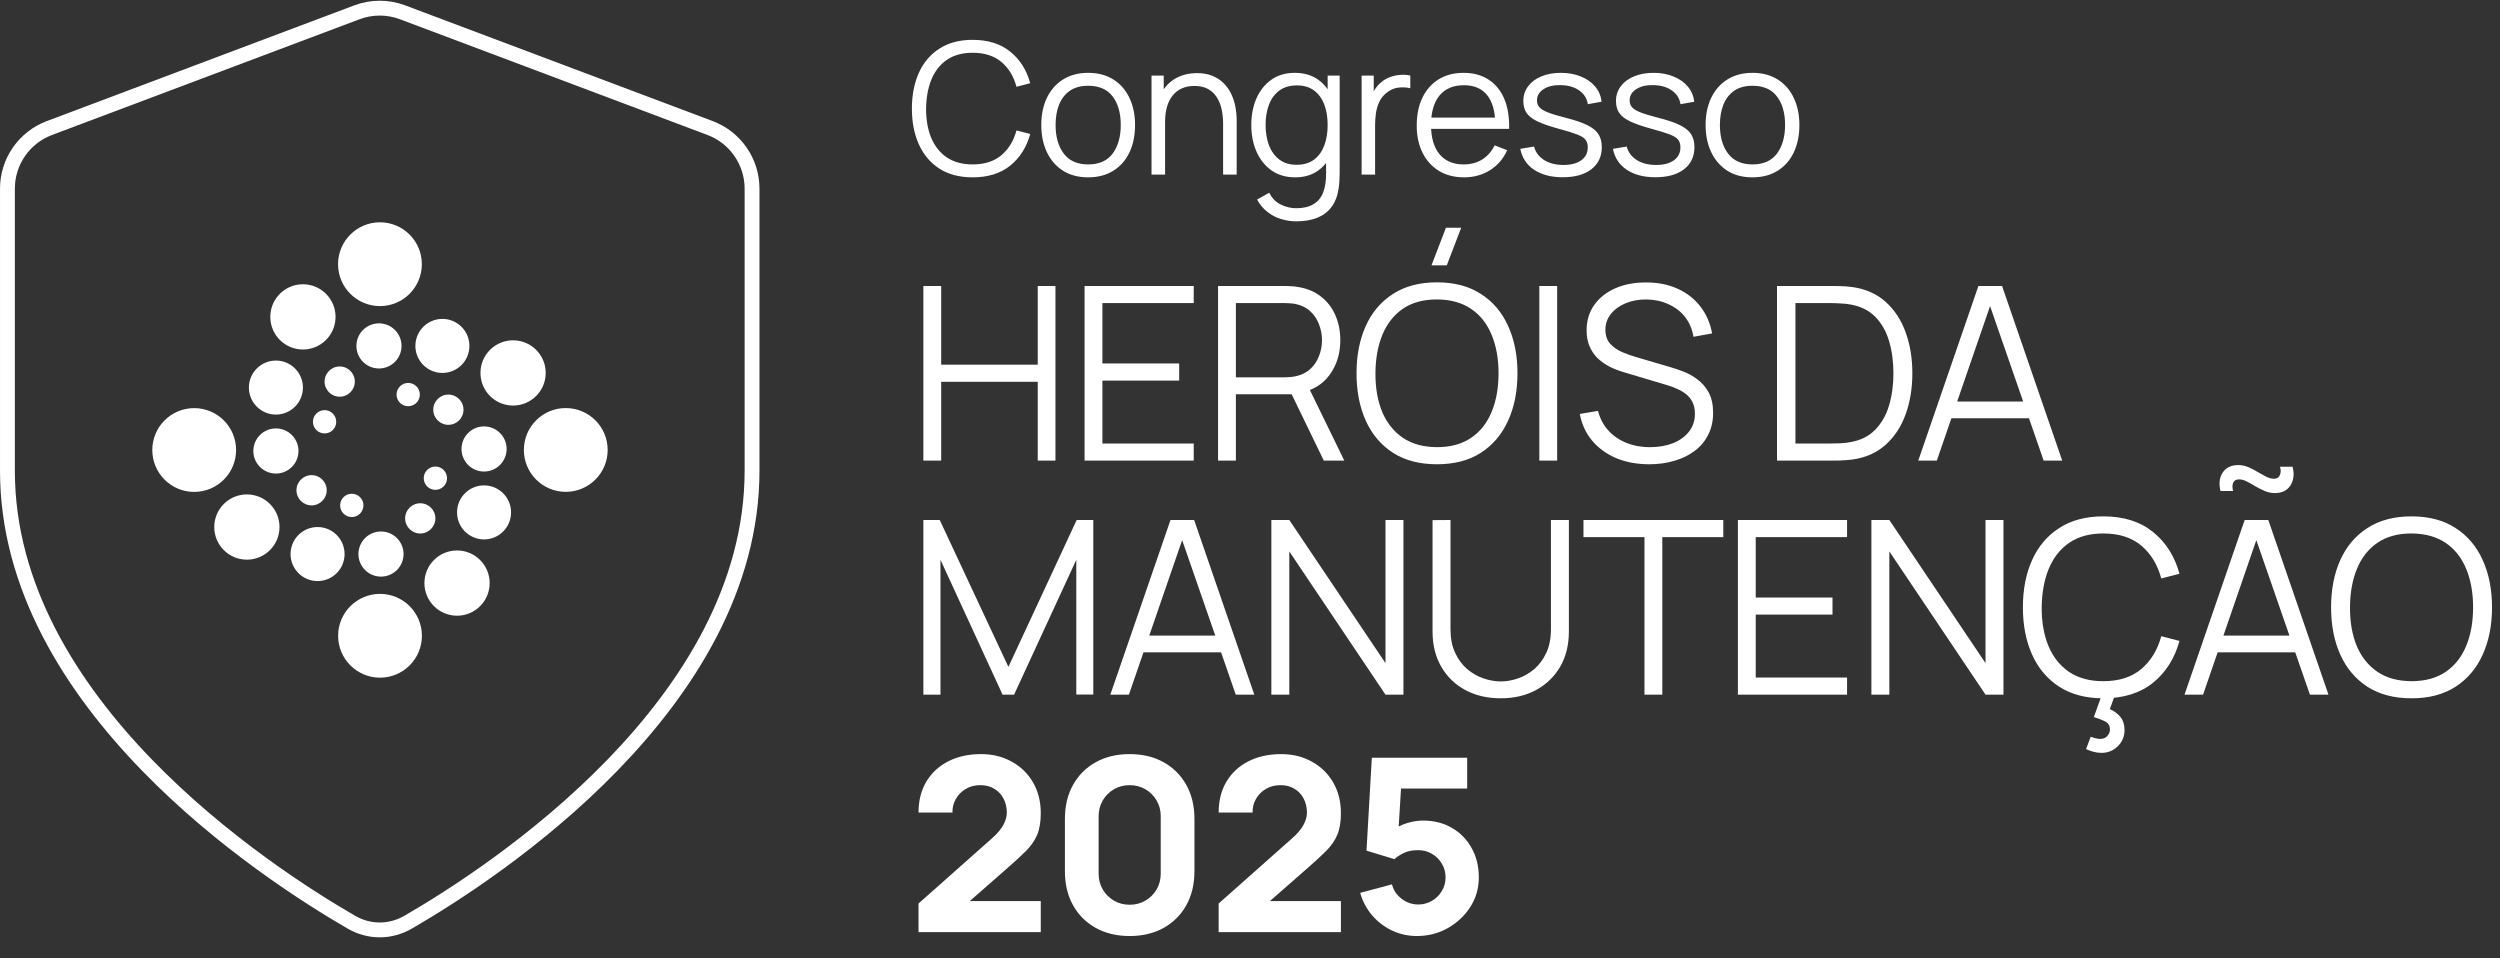
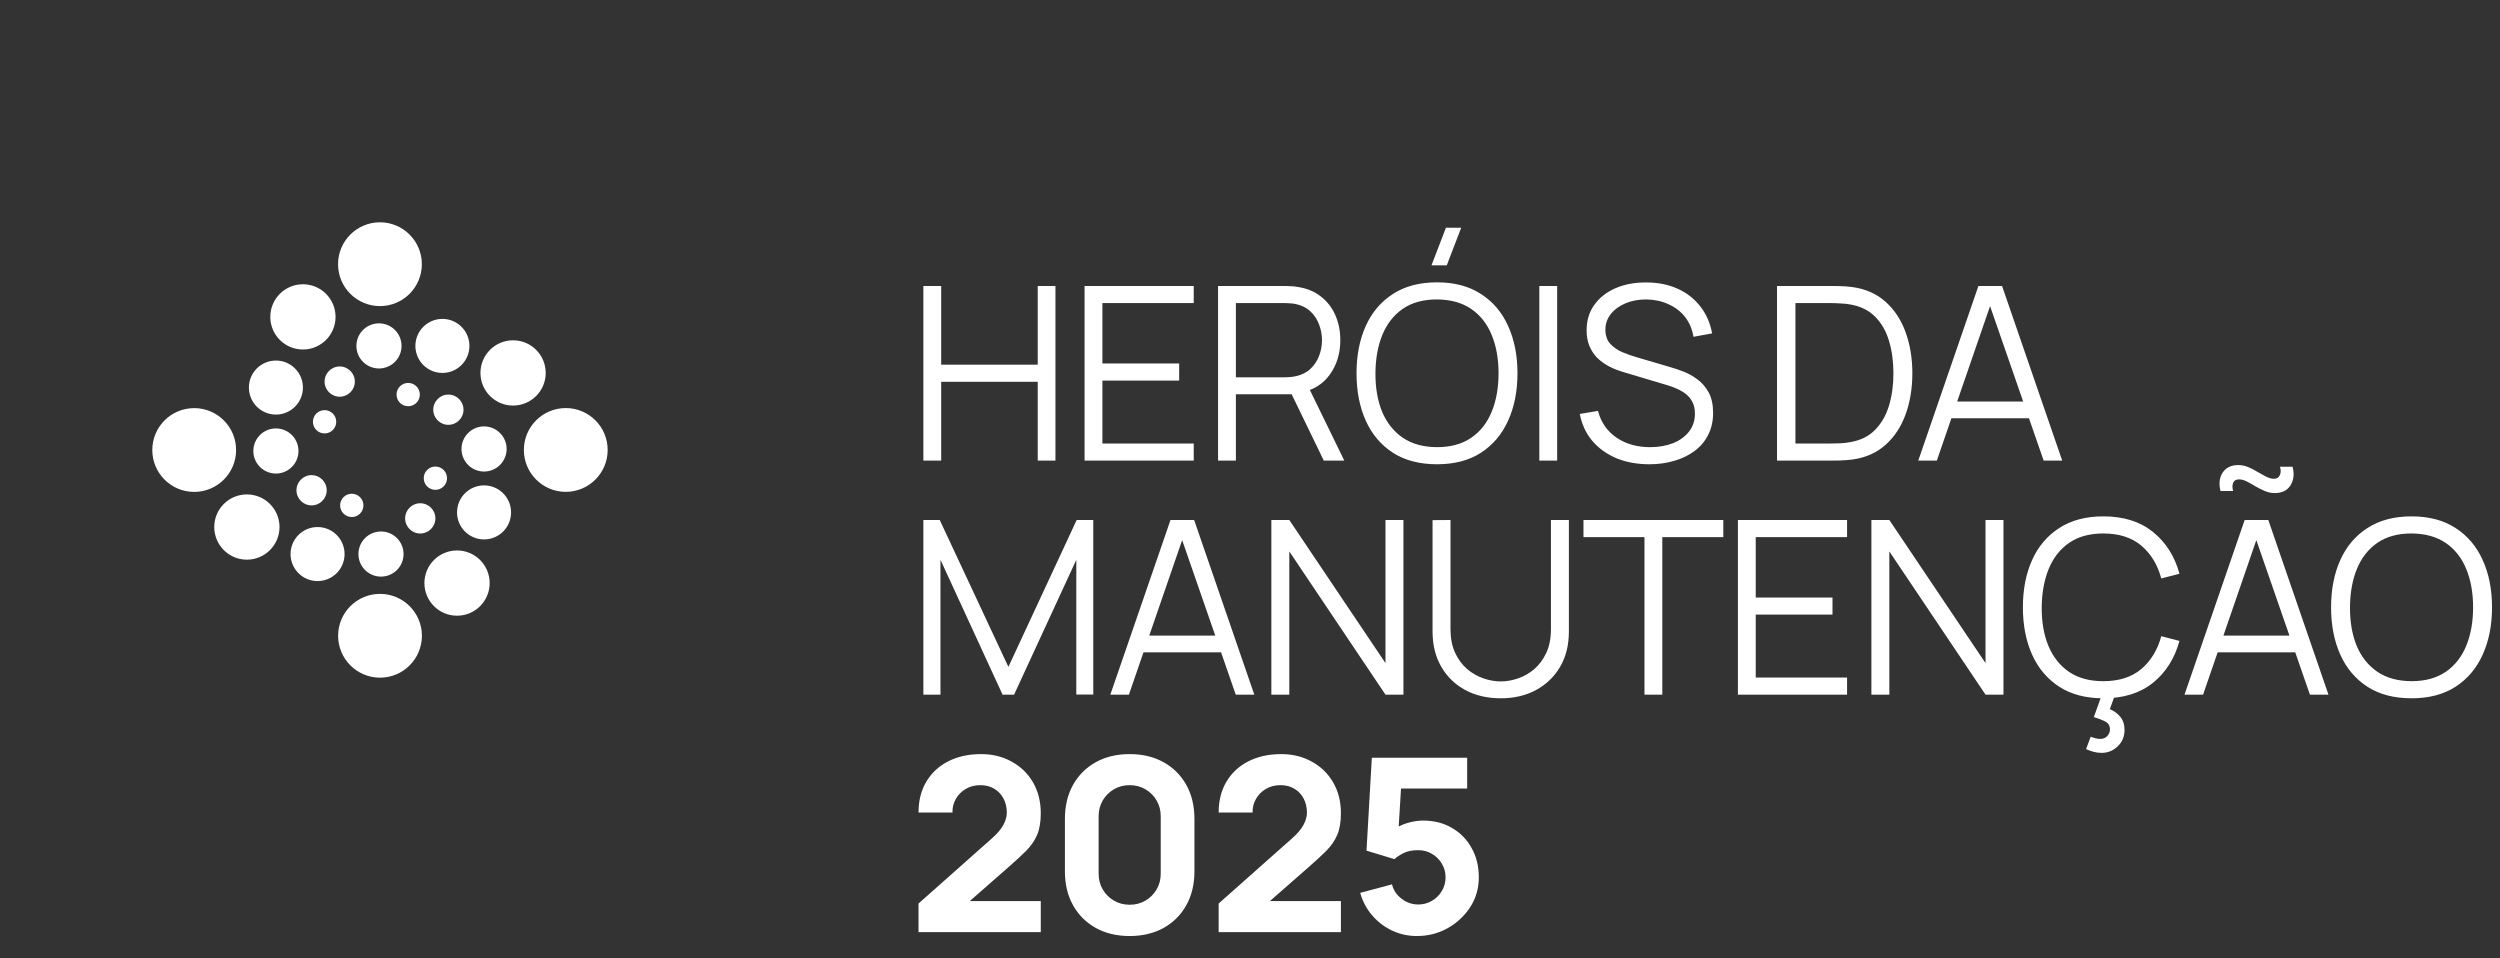
<svg xmlns="http://www.w3.org/2000/svg" width="673" height="258" viewBox="0 0 673 258" fill="none">
  <rect x="0" y="0" width="673" height="258" fill="#333333" stroke="none" />
  <path fill-rule="evenodd" clip-rule="evenodd" d="M113.561 71.121C113.561 77.35 108.512 82.4 102.283 82.4C96.054 82.4 91.004 77.35 91.004 71.121C91.004 64.892 96.054 59.843 102.283 59.843C108.512 59.843 113.561 64.892 113.561 71.121ZM81.548 94.088C86.399 94.088 90.331 90.156 90.331 85.305C90.331 80.455 86.399 76.522 81.548 76.522C76.697 76.522 72.765 80.455 72.765 85.305C72.765 90.156 76.697 94.088 81.548 94.088ZM126.368 93.12C126.368 97.137 123.112 100.393 119.095 100.393C115.079 100.393 111.822 97.137 111.822 93.12C111.822 89.103 115.079 85.847 119.095 85.847C123.112 85.847 126.368 89.103 126.368 93.12ZM146.904 100.393C146.904 105.244 142.972 109.176 138.121 109.176C133.27 109.176 129.338 105.244 129.338 100.393C129.338 95.542 133.27 91.61 138.121 91.61C142.972 91.61 146.904 95.542 146.904 100.393ZM102.021 99.194C105.376 99.194 108.095 96.475 108.095 93.12C108.095 89.765 105.376 87.046 102.021 87.046C98.666 87.046 95.947 89.765 95.947 93.12C95.947 96.475 98.666 99.194 102.021 99.194ZM95.52 102.724C95.52 104.973 93.697 106.795 91.448 106.795C89.2 106.795 87.377 104.973 87.377 102.724C87.377 100.475 89.2 98.653 91.448 98.653C93.697 98.653 95.52 100.475 95.52 102.724ZM87.377 116.678C89.109 116.678 90.513 115.274 90.513 113.542C90.513 111.811 89.109 110.407 87.377 110.407C85.645 110.407 84.242 111.811 84.242 113.542C84.242 115.274 85.645 116.678 87.377 116.678ZM163.584 121.127C163.584 127.356 158.535 132.406 152.306 132.406C146.077 132.406 141.027 127.356 141.027 121.127C141.027 114.898 146.077 109.849 152.306 109.849C158.535 109.849 163.584 114.898 163.584 121.127ZM66.461 150.662C71.312 150.662 75.244 146.73 75.244 141.879C75.244 137.028 71.312 133.096 66.461 133.096C61.61 133.096 57.678 137.028 57.678 141.879C57.678 146.73 61.61 150.662 66.461 150.662ZM92.761 149.151C92.761 153.168 89.504 156.424 85.488 156.424C81.471 156.424 78.215 153.168 78.215 149.151C78.215 145.135 81.471 141.879 85.488 141.879C89.504 141.879 92.761 145.135 92.761 149.151ZM102.563 155.225C105.918 155.225 108.637 152.506 108.637 149.151C108.637 145.796 105.918 143.077 102.563 143.077C99.208 143.077 96.489 145.796 96.489 149.151C96.489 152.506 99.208 155.225 102.563 155.225ZM117.205 139.547C117.205 141.796 115.382 143.619 113.134 143.619C110.885 143.619 109.062 141.796 109.062 139.547C109.062 137.299 110.885 135.476 113.134 135.476C115.382 135.476 117.205 137.299 117.205 139.547ZM117.207 131.865C118.938 131.865 120.342 130.461 120.342 128.729C120.342 126.997 118.938 125.593 117.207 125.593C115.475 125.593 114.071 126.997 114.071 128.729C114.071 130.461 115.475 131.865 117.207 131.865ZM63.556 121.144C63.556 127.373 58.506 132.422 52.278 132.422C46.048 132.422 40.999 127.373 40.999 121.144C40.999 114.915 46.048 109.865 52.278 109.865C58.506 109.865 63.556 114.915 63.556 121.144ZM123.034 165.749C127.885 165.749 131.817 161.817 131.817 156.966C131.817 152.115 127.885 148.183 123.034 148.183C118.183 148.183 114.251 152.115 114.251 156.966C114.251 161.817 118.183 165.749 123.034 165.749ZM137.58 137.939C137.58 141.955 134.324 145.211 130.307 145.211C126.291 145.211 123.035 141.955 123.035 137.939C123.035 133.922 126.291 130.666 130.307 130.666C134.324 130.666 137.58 133.922 137.58 137.939ZM130.308 126.939C133.663 126.939 136.383 124.219 136.383 120.865C136.383 117.51 133.663 114.79 130.308 114.79C126.954 114.79 124.234 117.51 124.234 120.865C124.234 124.219 126.954 126.939 130.308 126.939ZM124.776 110.293C124.776 112.541 122.953 114.364 120.704 114.364C118.456 114.364 116.633 112.541 116.633 110.293C116.633 108.044 118.456 106.221 120.704 106.221C122.953 106.221 124.776 108.044 124.776 110.293ZM109.886 109.356C111.617 109.356 113.021 107.953 113.021 106.221C113.021 104.489 111.617 103.085 109.886 103.085C108.154 103.085 106.75 104.489 106.75 106.221C106.75 107.953 108.154 109.356 109.886 109.356ZM113.579 171.15C113.579 177.379 108.529 182.428 102.301 182.428C96.072 182.428 91.022 177.379 91.022 171.15C91.022 164.921 96.072 159.872 102.301 159.872C108.529 159.872 113.579 164.921 113.579 171.15ZM81.548 104.333C81.548 108.349 78.292 111.606 74.276 111.606C70.259 111.606 67.003 108.349 67.003 104.333C67.003 100.316 70.259 97.06 74.276 97.06C78.292 97.06 81.548 100.316 81.548 104.333ZM74.275 127.481C77.63 127.481 80.35 124.761 80.35 121.407C80.35 118.052 77.63 115.332 74.275 115.332C70.921 115.332 68.201 118.052 68.201 121.407C68.201 124.761 70.921 127.481 74.275 127.481ZM87.95 131.979C87.95 134.227 86.127 136.05 83.879 136.05C81.63 136.05 79.808 134.227 79.808 131.979C79.808 129.73 81.63 127.907 83.879 127.907C86.127 127.907 87.95 129.73 87.95 131.979ZM94.699 139.186C96.431 139.186 97.835 137.782 97.835 136.05C97.835 134.318 96.431 132.914 94.699 132.914C92.967 132.914 91.563 134.318 91.563 136.05C91.563 137.782 92.967 139.186 94.699 139.186Z" fill="white" />
-   <path d="M94.608 248.264C99.374 251.021 105.077 251.021 109.843 248.264C133.235 234.737 202.451 189.414 202.451 126.725V50.787C202.451 43.526 197.952 37.024 191.155 34.467L108.368 3.311C104.409 1.821 100.043 1.821 96.084 3.311L13.296 34.467C6.5 37.024 2 43.526 2 50.787V126.725C2 189.414 71.217 234.737 94.608 248.264Z" stroke="white" stroke-width="3.996" stroke-linecap="round" stroke-linejoin="round" />
  <path d="M248.571 124V76.985H253.37V98.174H279.359V76.985H284.126V124H279.359V102.778H253.37V124H248.571ZM291.966 124V76.985H321.351V81.589H296.766V97.848H317.433V102.451H296.766V119.396H321.351V124H291.966ZM327.901 124V76.985H346.054C346.511 76.985 347.023 77.007 347.588 77.05C348.176 77.072 348.764 77.137 349.351 77.246C351.811 77.616 353.89 78.476 355.587 79.826C357.307 81.153 358.602 82.829 359.473 84.853C360.365 86.878 360.811 89.12 360.811 91.579C360.811 95.127 359.875 98.207 358.004 100.819C356.132 103.431 353.454 105.074 349.972 105.749L348.307 106.141H332.7V124H327.901ZM356.371 124L347.099 104.868L351.702 103.104L361.889 124H356.371ZM332.7 101.57H345.923C346.315 101.57 346.772 101.548 347.295 101.505C347.817 101.461 348.328 101.385 348.829 101.276C350.44 100.928 351.757 100.264 352.78 99.284C353.824 98.305 354.597 97.141 355.098 95.791C355.62 94.442 355.881 93.038 355.881 91.579C355.881 90.121 355.62 88.717 355.098 87.368C354.597 85.996 353.824 84.821 352.78 83.841C351.757 82.862 350.44 82.198 348.829 81.85C348.328 81.741 347.817 81.676 347.295 81.654C346.772 81.61 346.315 81.589 345.923 81.589H332.7V101.57ZM389.468 71.435H385.354L389.24 61.313H393.354L389.468 71.435ZM386.824 124.979C382.144 124.979 378.193 123.946 374.972 121.878C371.751 119.788 369.313 116.904 367.659 113.226C366.004 109.547 365.177 105.303 365.177 100.493C365.177 95.682 366.004 91.438 367.659 87.759C369.313 84.081 371.751 81.208 374.972 79.14C378.193 77.05 382.144 76.006 386.824 76.006C391.525 76.006 395.476 77.05 398.675 79.14C401.897 81.208 404.335 84.081 405.989 87.759C407.665 91.438 408.503 95.682 408.503 100.493C408.503 105.303 407.665 109.547 405.989 113.226C404.335 116.904 401.897 119.788 398.675 121.878C395.476 123.946 391.525 124.979 386.824 124.979ZM386.824 120.376C390.502 120.376 393.571 119.538 396.031 117.862C398.49 116.186 400.33 113.857 401.548 110.875C402.789 107.871 403.409 104.41 403.409 100.493C403.409 96.575 402.789 93.125 401.548 90.143C400.33 87.161 398.49 84.832 396.031 83.156C393.571 81.48 390.502 80.631 386.824 80.609C383.145 80.609 380.087 81.447 377.649 83.123C375.211 84.799 373.372 87.139 372.131 90.143C370.913 93.125 370.292 96.575 370.27 100.493C370.249 104.41 370.847 107.86 372.066 110.842C373.307 113.803 375.157 116.132 377.617 117.829C380.076 119.505 383.145 120.354 386.824 120.376ZM414.388 124V76.985H419.188V124H414.388ZM443.995 124.979C440.708 124.979 437.748 124.435 435.114 123.347C432.502 122.237 430.336 120.67 428.617 118.646C426.919 116.621 425.809 114.216 425.287 111.43L430.184 110.614C430.967 113.661 432.622 116.055 435.147 117.797C437.671 119.516 440.686 120.376 444.19 120.376C446.498 120.376 448.565 120.017 450.394 119.299C452.222 118.558 453.659 117.514 454.703 116.164C455.748 114.815 456.271 113.215 456.271 111.365C456.271 110.146 456.053 109.112 455.618 108.263C455.182 107.392 454.606 106.674 453.887 106.108C453.169 105.542 452.385 105.074 451.537 104.704C450.688 104.312 449.861 103.997 449.055 103.757L437.138 100.199C435.702 99.785 434.374 99.263 433.155 98.632C431.936 97.978 430.87 97.206 429.955 96.313C429.063 95.399 428.366 94.333 427.866 93.114C427.365 91.895 427.115 90.502 427.115 88.935C427.115 86.279 427.811 83.983 429.204 82.046C430.597 80.109 432.502 78.618 434.918 77.573C437.334 76.528 440.088 76.016 443.178 76.038C446.313 76.038 449.11 76.593 451.569 77.703C454.051 78.813 456.097 80.402 457.707 82.47C459.318 84.516 460.384 86.943 460.907 89.751L455.879 90.665C455.552 88.619 454.801 86.845 453.626 85.343C452.451 83.841 450.949 82.688 449.12 81.882C447.314 81.055 445.322 80.631 443.146 80.609C441.034 80.609 439.152 80.968 437.497 81.687C435.865 82.383 434.57 83.341 433.612 84.56C432.654 85.779 432.176 87.172 432.176 88.739C432.176 90.328 432.611 91.601 433.481 92.559C434.374 93.516 435.462 94.267 436.746 94.812C438.052 95.356 439.315 95.802 440.534 96.15L449.741 98.86C450.699 99.121 451.819 99.502 453.104 100.003C454.41 100.482 455.672 101.178 456.891 102.092C458.132 102.985 459.155 104.16 459.96 105.618C460.765 107.077 461.168 108.927 461.168 111.169C461.168 113.345 460.733 115.294 459.862 117.013C459.013 118.733 457.805 120.18 456.238 121.355C454.693 122.531 452.875 123.423 450.786 124.033C448.718 124.664 446.454 124.979 443.995 124.979ZM478.368 124V76.985H492.636C493.136 76.985 493.985 76.996 495.182 77.018C496.401 77.04 497.566 77.127 498.676 77.279C502.246 77.779 505.228 79.107 507.622 81.262C510.016 83.417 511.812 86.159 513.009 89.49C514.206 92.82 514.805 96.488 514.805 100.493C514.805 104.498 514.206 108.165 513.009 111.495C511.812 114.826 510.016 117.568 507.622 119.723C505.228 121.878 502.246 123.206 498.676 123.706C497.588 123.837 496.423 123.924 495.182 123.967C493.942 123.989 493.093 124 492.636 124H478.368ZM483.331 119.396H492.636C493.528 119.396 494.486 119.375 495.509 119.331C496.554 119.266 497.446 119.157 498.186 119.005C500.929 118.526 503.138 117.416 504.814 115.674C506.512 113.933 507.752 111.757 508.536 109.145C509.32 106.511 509.711 103.627 509.711 100.493C509.711 97.336 509.32 94.442 508.536 91.808C507.752 89.174 506.512 86.998 504.814 85.278C503.116 83.558 500.907 82.459 498.186 81.98C497.446 81.828 496.543 81.73 495.476 81.687C494.432 81.621 493.485 81.589 492.636 81.589H483.331V119.396ZM516.394 124L532.588 76.985H538.955L555.149 124H550.154L534.776 79.662H536.669L521.39 124H516.394ZM523.61 112.605V108.1H547.901V112.605H523.61ZM248.571 187V139.985H252.979L271.458 179.523L289.84 139.985H294.313V186.967H289.742V150.694L272.993 187H269.891L253.174 150.694V187H248.571ZM298.904 187L315.098 139.985H321.465L337.659 187H332.664L317.286 142.662H319.18L303.9 187H298.904ZM306.12 175.605V171.1H330.411V175.605H306.12ZM342.249 187V139.985H347.081L372.972 178.511V139.985H377.804V187H372.972L347.081 148.441V187H342.249ZM403.993 187.979C400.402 187.979 397.224 187.239 394.459 185.759C391.717 184.279 389.562 182.19 387.995 179.491C386.428 176.792 385.644 173.636 385.644 170.022V140.018L390.476 139.985V169.402C390.476 171.84 390.89 173.951 391.717 175.736C392.544 177.499 393.622 178.957 394.949 180.111C396.299 181.243 397.768 182.081 399.357 182.625C400.946 183.169 402.491 183.441 403.993 183.441C405.517 183.441 407.073 183.169 408.662 182.625C410.251 182.081 411.709 181.243 413.037 180.111C414.365 178.957 415.442 177.499 416.269 175.736C417.096 173.951 417.51 171.84 417.51 169.402V139.985H422.342V170.022C422.342 173.636 421.558 176.792 419.991 179.491C418.424 182.168 416.258 184.257 413.494 185.759C410.751 187.239 407.584 187.979 403.993 187.979ZM442.692 187V144.589H426.27V139.985H463.914V144.589H447.492V187H442.692ZM467.844 187V139.985H497.228V144.589H472.643V160.848H493.31V165.451H472.643V182.396H497.228V187H467.844ZM503.778 187V139.985H508.61L534.501 178.511V139.985H539.333V187H534.501L508.61 148.441V187H503.778ZM565.751 202.672C564.968 202.672 564.228 202.574 563.531 202.378C562.835 202.182 562.182 201.942 561.572 201.66L562.813 198.329C563.836 198.721 564.685 198.917 565.359 198.917C566.208 198.917 566.861 198.645 567.318 198.101C567.776 197.578 568.004 197.002 568.004 196.37C568.004 195.369 567.558 194.64 566.665 194.183C565.773 193.748 564.772 193.367 563.662 193.04L566.078 186.314H569.637L567.971 190.885C569.147 191.408 570.094 192.115 570.812 193.007C571.552 193.922 571.922 195.086 571.922 196.501C571.922 198.264 571.313 199.733 570.094 200.909C568.875 202.084 567.427 202.672 565.751 202.672ZM566.208 187.979C561.529 187.979 557.578 186.946 554.357 184.878C551.135 182.788 548.697 179.904 547.043 176.226C545.389 172.547 544.562 168.303 544.562 163.493C544.562 158.682 545.389 154.438 547.043 150.759C548.697 147.081 551.135 144.208 554.357 142.14C557.578 140.05 561.529 139.006 566.208 139.006C571.672 139.006 576.134 140.41 579.595 143.217C583.055 146.003 585.428 149.747 586.712 154.449L581.815 155.722C580.813 152 579.018 149.051 576.428 146.874C573.837 144.697 570.431 143.609 566.208 143.609C562.53 143.609 559.472 144.447 557.034 146.123C554.596 147.799 552.757 150.139 551.516 153.143C550.297 156.125 549.666 159.575 549.623 163.493C549.601 167.41 550.199 170.86 551.418 173.842C552.659 176.824 554.509 179.164 556.969 180.862C559.45 182.538 562.53 183.376 566.208 183.376C570.431 183.376 573.837 182.288 576.428 180.111C579.018 177.913 580.813 174.963 581.815 171.263L586.712 172.536C585.428 177.238 583.055 180.993 579.595 183.8C576.134 186.586 571.672 187.979 566.208 187.979ZM612.361 132.737C611.446 132.737 610.554 132.552 609.683 132.182C608.813 131.812 607.964 131.387 607.137 130.909C606.331 130.408 605.559 129.973 604.819 129.603C604.1 129.233 603.415 129.048 602.762 129.048C601.913 129.048 601.369 129.385 601.129 130.06C600.912 130.713 600.923 131.42 601.162 132.182H597.766C597.266 130.245 597.451 128.601 598.321 127.252C599.214 125.881 600.618 125.195 602.533 125.195C603.469 125.195 604.372 125.38 605.243 125.75C606.114 126.12 606.952 126.555 607.757 127.056C608.584 127.535 609.357 127.959 610.075 128.329C610.815 128.699 611.512 128.884 612.165 128.884C612.927 128.884 613.449 128.558 613.732 127.905C614.037 127.252 614.048 126.501 613.765 125.652H617.16C617.661 127.567 617.476 129.233 616.605 130.647C615.734 132.04 614.32 132.737 612.361 132.737ZM588.07 187L604.264 139.985H610.63L626.824 187H621.829L606.451 142.662H608.345L593.065 187H588.07ZM595.285 175.605V171.1H619.576V175.605H595.285ZM649.173 187.979C644.493 187.979 640.543 186.946 637.321 184.878C634.1 182.788 631.662 179.904 630.008 176.226C628.354 172.547 627.527 168.303 627.527 163.493C627.527 158.682 628.354 154.438 630.008 150.759C631.662 147.081 634.1 144.208 637.321 142.14C640.543 140.05 644.493 139.006 649.173 139.006C653.875 139.006 657.825 140.05 661.025 142.14C664.246 144.208 666.684 147.081 668.338 150.759C670.014 154.438 670.852 158.682 670.852 163.493C670.852 168.303 670.014 172.547 668.338 176.226C666.684 179.904 664.246 182.788 661.025 184.878C657.825 186.946 653.875 187.979 649.173 187.979ZM649.173 183.376C652.852 183.376 655.921 182.538 658.38 180.862C660.84 179.186 662.679 176.857 663.898 173.875C665.139 170.871 665.759 167.41 665.759 163.493C665.759 159.575 665.139 156.125 663.898 153.143C662.679 150.161 660.84 147.832 658.38 146.156C655.921 144.48 652.852 143.631 649.173 143.609C645.495 143.609 642.437 144.447 639.999 146.123C637.561 147.799 635.722 150.139 634.481 153.143C633.262 156.125 632.642 159.575 632.62 163.493C632.598 167.41 633.197 170.86 634.416 173.842C635.656 176.803 637.506 179.132 639.966 180.829C642.426 182.505 645.495 183.354 649.173 183.376ZM247.265 250.935V243.229L266.985 225.729C268.465 224.424 269.51 223.194 270.119 222.04C270.729 220.887 271.034 219.809 271.034 218.808C271.034 217.371 270.74 216.098 270.152 214.988C269.564 213.856 268.737 212.975 267.671 212.343C266.604 211.69 265.353 211.364 263.916 211.364C262.414 211.364 261.086 211.712 259.933 212.409C258.801 213.083 257.919 213.987 257.288 215.118C256.657 216.229 256.363 217.437 256.407 218.743H247.265C247.265 215.521 247.972 212.735 249.387 210.384C250.802 208.034 252.772 206.216 255.297 204.932C257.822 203.648 260.76 203.006 264.112 203.006C267.181 203.006 269.924 203.68 272.34 205.03C274.777 206.358 276.693 208.219 278.086 210.613C279.479 213.007 280.175 215.782 280.175 218.938C280.175 221.267 279.849 223.205 279.196 224.75C278.543 226.274 277.574 227.688 276.29 228.994C275.006 230.279 273.428 231.737 271.556 233.369L258.823 244.535L258.104 242.576H280.175V250.935H247.265ZM304.108 251.979C300.626 251.979 297.578 251.25 294.967 249.792C292.355 248.334 290.319 246.299 288.861 243.687C287.403 241.075 286.674 238.027 286.674 234.545V220.44C286.674 216.958 287.403 213.91 288.861 211.299C290.319 208.687 292.355 206.651 294.967 205.193C297.578 203.735 300.626 203.006 304.108 203.006C307.591 203.006 310.638 203.735 313.25 205.193C315.862 206.651 317.897 208.687 319.355 211.299C320.814 213.91 321.543 216.958 321.543 220.44V234.545C321.543 238.027 320.814 241.075 319.355 243.687C317.897 246.299 315.862 248.334 313.25 249.792C310.638 251.25 307.591 251.979 304.108 251.979ZM304.108 243.556C305.675 243.556 307.09 243.186 308.353 242.446C309.615 241.706 310.616 240.705 311.356 239.442C312.096 238.18 312.467 236.765 312.467 235.198V219.722C312.467 218.155 312.096 216.74 311.356 215.478C310.616 214.215 309.615 213.214 308.353 212.474C307.09 211.734 305.675 211.364 304.108 211.364C302.541 211.364 301.126 211.734 299.864 212.474C298.601 213.214 297.6 214.215 296.86 215.478C296.12 216.74 295.75 218.155 295.75 219.722V235.198C295.75 236.765 296.12 238.18 296.86 239.442C297.6 240.705 298.601 241.706 299.864 242.446C301.126 243.186 302.541 243.556 304.108 243.556ZM328.062 250.935V243.229L347.782 225.729C349.262 224.424 350.307 223.194 350.916 222.04C351.526 220.887 351.83 219.809 351.83 218.808C351.83 217.371 351.536 216.098 350.949 214.988C350.361 213.856 349.534 212.975 348.467 212.343C347.401 211.69 346.149 211.364 344.713 211.364C343.211 211.364 341.883 211.712 340.73 212.409C339.598 213.083 338.716 213.987 338.085 215.118C337.454 216.229 337.16 217.437 337.203 218.743H328.062C328.062 215.521 328.769 212.735 330.184 210.384C331.599 208.034 333.568 206.216 336.093 204.932C338.618 203.648 341.557 203.006 344.909 203.006C347.978 203.006 350.72 203.68 353.136 205.03C355.574 206.358 357.489 208.219 358.883 210.613C360.276 213.007 360.972 215.782 360.972 218.938C360.972 221.267 360.646 223.205 359.993 224.75C359.34 226.274 358.371 227.688 357.087 228.994C355.803 230.279 354.225 231.737 352.353 233.369L339.619 244.535L338.901 242.576H360.972V250.935H328.062ZM381.444 251.979C379.072 251.979 376.841 251.49 374.751 250.51C372.683 249.531 370.898 248.17 369.397 246.429C367.895 244.688 366.817 242.664 366.164 240.356L374.718 238.071C375.001 239.181 375.502 240.139 376.22 240.944C376.96 241.749 377.809 242.381 378.767 242.838C379.746 243.273 380.748 243.491 381.771 243.491C383.12 243.491 384.35 243.164 385.46 242.511C386.592 241.858 387.484 240.977 388.137 239.867C388.812 238.757 389.149 237.527 389.149 236.177C389.149 234.828 388.812 233.598 388.137 232.488C387.484 231.378 386.592 230.496 385.46 229.843C384.35 229.19 383.12 228.864 381.771 228.864C380.116 228.864 378.767 229.147 377.722 229.713C376.677 230.257 375.894 230.779 375.371 231.28L367.862 228.994L369.299 203.985H394.961V212.278H374.196L377.33 209.34L376.351 225.468L374.849 223.64C376.024 222.682 377.363 221.986 378.865 221.55C380.367 221.115 381.771 220.897 383.077 220.897C386.037 220.897 388.638 221.561 390.88 222.889C393.143 224.195 394.907 226.002 396.169 228.309C397.453 230.594 398.095 233.217 398.095 236.177C398.095 239.137 397.323 241.815 395.777 244.209C394.232 246.581 392.197 248.475 389.672 249.89C387.147 251.283 384.404 251.979 381.444 251.979Z" fill="white" />
-   <path d="M261.841 47.74C258.304 47.74 255.318 46.959 252.883 45.396C250.449 43.817 248.606 41.637 247.356 38.857C246.106 36.077 245.481 32.869 245.481 29.233C245.481 25.598 246.106 22.39 247.356 19.61C248.606 16.829 250.449 14.658 252.883 13.095C255.318 11.516 258.304 10.726 261.841 10.726C265.97 10.726 269.342 11.787 271.958 13.91C274.574 16.015 276.367 18.845 277.337 22.398L273.636 23.36C272.879 20.547 271.522 18.318 269.564 16.673C267.607 15.028 265.032 14.206 261.841 14.206C259.061 14.206 256.749 14.839 254.907 16.106C253.064 17.372 251.674 19.141 250.737 21.411C249.815 23.665 249.338 26.272 249.305 29.233C249.289 32.194 249.741 34.802 250.663 37.056C251.6 39.309 252.998 41.078 254.857 42.361C256.733 43.628 259.061 44.261 261.841 44.261C265.032 44.261 267.607 43.438 269.564 41.793C271.522 40.132 272.879 37.903 273.636 35.106L277.337 36.069C276.367 39.622 274.574 42.46 271.958 44.582C269.342 46.687 265.97 47.74 261.841 47.74ZM292.924 47.74C290.275 47.74 288.013 47.14 286.138 45.939C284.262 44.738 282.823 43.077 281.819 40.954C280.816 38.832 280.314 36.398 280.314 33.65C280.314 30.854 280.824 28.403 281.844 26.297C282.864 24.191 284.312 22.554 286.187 21.386C288.079 20.202 290.324 19.61 292.924 19.61C295.589 19.61 297.859 20.21 299.734 21.411C301.626 22.596 303.065 24.249 304.052 26.371C305.056 28.477 305.558 30.903 305.558 33.65C305.558 36.447 305.056 38.906 304.052 41.028C303.049 43.134 301.601 44.779 299.709 45.964C297.818 47.148 295.556 47.74 292.924 47.74ZM292.924 44.261C295.885 44.261 298.089 43.282 299.537 41.325C300.984 39.35 301.708 36.792 301.708 33.65C301.708 30.426 300.976 27.86 299.512 25.951C298.064 24.043 295.868 23.089 292.924 23.089C290.933 23.089 289.288 23.541 287.988 24.446C286.705 25.334 285.743 26.576 285.101 28.172C284.476 29.752 284.164 31.578 284.164 33.65C284.164 36.858 284.904 39.433 286.384 41.374C287.865 43.299 290.045 44.261 292.924 44.261ZM329.261 47V33.404C329.261 31.923 329.121 30.566 328.842 29.332C328.562 28.082 328.11 26.996 327.485 26.075C326.876 25.137 326.078 24.413 325.091 23.903C324.12 23.393 322.936 23.138 321.538 23.138C320.254 23.138 319.119 23.36 318.132 23.805C317.162 24.249 316.339 24.89 315.665 25.729C315.007 26.552 314.505 27.555 314.16 28.74C313.814 29.924 313.641 31.273 313.641 32.787L311.075 32.219C311.075 29.488 311.552 27.193 312.506 25.334C313.46 23.476 314.776 22.069 316.454 21.115C318.132 20.161 320.057 19.684 322.229 19.684C323.824 19.684 325.214 19.93 326.399 20.424C327.6 20.918 328.611 21.584 329.434 22.423C330.273 23.262 330.947 24.224 331.457 25.31C331.967 26.379 332.337 27.523 332.568 28.74C332.798 29.941 332.913 31.142 332.913 32.343V47H329.261ZM309.989 47V20.35H313.271V26.914H313.641V47H309.989ZM348.916 59.585C347.55 59.585 346.201 59.379 344.869 58.968C343.553 58.573 342.335 57.94 341.217 57.068C340.098 56.212 339.16 55.094 338.404 53.712L341.686 51.886C342.426 53.366 343.462 54.428 344.795 55.069C346.144 55.727 347.517 56.056 348.916 56.056C350.84 56.056 352.395 55.694 353.579 54.97C354.78 54.263 355.652 53.21 356.195 51.812C356.738 50.413 357.001 48.67 356.985 46.581V39.474H357.404V20.35H360.637V46.63C360.637 47.387 360.612 48.11 360.563 48.801C360.53 49.509 360.456 50.2 360.341 50.874C360.028 52.865 359.378 54.502 358.391 55.785C357.421 57.068 356.137 58.022 354.542 58.647C352.962 59.272 351.087 59.585 348.916 59.585ZM348.669 47.74C346.185 47.74 344.063 47.123 342.302 45.89C340.542 44.639 339.193 42.953 338.256 40.831C337.318 38.709 336.849 36.315 336.849 33.65C336.849 31.002 337.31 28.616 338.231 26.494C339.169 24.372 340.509 22.694 342.253 21.46C343.997 20.227 346.086 19.61 348.521 19.61C351.021 19.61 353.127 20.218 354.838 21.436C356.549 22.653 357.84 24.323 358.712 26.445C359.6 28.551 360.044 30.952 360.044 33.65C360.044 36.299 359.608 38.692 358.737 40.831C357.865 42.953 356.582 44.639 354.887 45.89C353.193 47.123 351.12 47.74 348.669 47.74ZM349.039 44.36C350.931 44.36 352.494 43.899 353.727 42.978C354.961 42.057 355.882 40.79 356.491 39.178C357.1 37.549 357.404 35.707 357.404 33.65C357.404 31.561 357.1 29.719 356.491 28.123C355.882 26.511 354.961 25.252 353.727 24.348C352.51 23.443 350.972 22.99 349.113 22.99C347.205 22.99 345.625 23.459 344.375 24.397C343.125 25.334 342.195 26.609 341.587 28.222C340.995 29.834 340.698 31.643 340.698 33.65C340.698 35.674 341.003 37.5 341.611 39.128C342.237 40.74 343.166 42.016 344.4 42.953C345.634 43.891 347.18 44.36 349.039 44.36ZM366.549 47V20.35H369.806V26.766L369.165 25.927C369.461 25.137 369.847 24.413 370.324 23.755C370.801 23.081 371.32 22.53 371.879 22.102C372.57 21.493 373.376 21.033 374.297 20.72C375.218 20.391 376.148 20.202 377.085 20.153C378.023 20.087 378.879 20.153 379.652 20.35V23.755C378.681 23.509 377.62 23.451 376.469 23.582C375.317 23.714 374.256 24.175 373.285 24.964C372.397 25.655 371.731 26.486 371.287 27.457C370.842 28.411 370.546 29.431 370.398 30.517C370.25 31.586 370.176 32.647 370.176 33.7V47H366.549ZM394.141 47.74C391.542 47.74 389.288 47.164 387.38 46.013C385.488 44.861 384.015 43.241 382.963 41.152C381.91 39.063 381.383 36.611 381.383 33.798C381.383 30.887 381.902 28.37 382.938 26.247C383.974 24.125 385.43 22.489 387.306 21.337C389.197 20.186 391.426 19.61 393.993 19.61C396.625 19.61 398.87 20.218 400.729 21.436C402.588 22.637 403.995 24.364 404.949 26.618C405.903 28.871 406.339 31.561 406.257 34.687H402.555V33.404C402.49 29.949 401.741 27.341 400.31 25.581C398.895 23.821 396.822 22.941 394.091 22.941C391.229 22.941 389.033 23.87 387.503 25.729C385.99 27.588 385.233 30.237 385.233 33.675C385.233 37.031 385.99 39.638 387.503 41.497C389.033 43.34 391.196 44.261 393.993 44.261C395.901 44.261 397.563 43.825 398.977 42.953C400.409 42.065 401.535 40.79 402.358 39.128L405.739 40.436C404.686 42.756 403.131 44.557 401.075 45.84C399.035 47.107 396.724 47.74 394.141 47.74ZM383.95 34.687V31.652H404.307V34.687H383.95ZM420.69 47.716C417.565 47.716 414.99 47.041 412.967 45.692C410.96 44.343 409.726 42.468 409.265 40.066L412.967 39.449C413.361 40.963 414.258 42.172 415.656 43.077C417.071 43.965 418.815 44.409 420.888 44.409C422.911 44.409 424.507 43.989 425.675 43.151C426.843 42.295 427.427 41.135 427.427 39.671C427.427 38.849 427.238 38.182 426.859 37.672C426.497 37.146 425.749 36.661 424.614 36.217C423.479 35.772 421.784 35.246 419.53 34.637C417.112 33.979 415.22 33.321 413.855 32.663C412.49 32.005 411.519 31.248 410.943 30.393C410.367 29.521 410.08 28.46 410.08 27.21C410.08 25.696 410.507 24.372 411.363 23.237C412.218 22.085 413.403 21.197 414.916 20.572C416.429 19.93 418.19 19.61 420.197 19.61C422.204 19.61 423.997 19.939 425.576 20.597C427.172 21.238 428.455 22.143 429.425 23.311C430.396 24.479 430.972 25.836 431.153 27.383L427.451 28.049C427.205 26.486 426.423 25.252 425.107 24.348C423.808 23.426 422.154 22.949 420.147 22.916C418.256 22.867 416.717 23.229 415.533 24.002C414.348 24.759 413.756 25.77 413.756 27.037C413.756 27.744 413.97 28.353 414.398 28.863C414.826 29.357 415.599 29.826 416.717 30.27C417.852 30.714 419.465 31.199 421.554 31.726C424.005 32.351 425.93 33.009 427.328 33.7C428.726 34.391 429.722 35.205 430.314 36.143C430.906 37.08 431.202 38.24 431.202 39.622C431.202 42.139 430.264 44.121 428.389 45.569C426.53 47 423.964 47.716 420.69 47.716ZM445.632 47.716C442.507 47.716 439.932 47.041 437.909 45.692C435.902 44.343 434.668 42.468 434.207 40.066L437.909 39.449C438.303 40.963 439.2 42.172 440.598 43.077C442.013 43.965 443.757 44.409 445.83 44.409C447.853 44.409 449.449 43.989 450.617 43.151C451.785 42.295 452.369 41.135 452.369 39.671C452.369 38.849 452.18 38.182 451.801 37.672C451.439 37.146 450.691 36.661 449.556 36.217C448.421 35.772 446.726 35.246 444.472 34.637C442.054 33.979 440.162 33.321 438.797 32.663C437.432 32.005 436.461 31.248 435.885 30.393C435.309 29.521 435.022 28.46 435.022 27.21C435.022 25.696 435.449 24.372 436.305 23.237C437.16 22.085 438.345 21.197 439.858 20.572C441.371 19.93 443.132 19.61 445.139 19.61C447.146 19.61 448.939 19.939 450.518 20.597C452.114 21.238 453.397 22.143 454.367 23.311C455.338 24.479 455.914 25.836 456.095 27.383L452.393 28.049C452.147 26.486 451.365 25.252 450.049 24.348C448.75 23.426 447.096 22.949 445.089 22.916C443.198 22.867 441.659 23.229 440.475 24.002C439.29 24.759 438.698 25.77 438.698 27.037C438.698 27.744 438.912 28.353 439.34 28.863C439.768 29.357 440.541 29.826 441.659 30.27C442.794 30.714 444.407 31.199 446.496 31.726C448.947 32.351 450.872 33.009 452.27 33.7C453.668 34.391 454.664 35.205 455.256 36.143C455.848 37.08 456.144 38.24 456.144 39.622C456.144 42.139 455.206 44.121 453.331 45.569C451.472 47 448.906 47.716 445.632 47.716ZM471.759 47.74C469.11 47.74 466.848 47.14 464.973 45.939C463.097 44.738 461.658 43.077 460.654 40.954C459.651 38.832 459.149 36.398 459.149 33.65C459.149 30.854 459.659 28.403 460.679 26.297C461.699 24.191 463.147 22.554 465.022 21.386C466.914 20.202 469.159 19.61 471.759 19.61C474.424 19.61 476.694 20.21 478.569 21.411C480.461 22.596 481.9 24.249 482.887 26.371C483.891 28.477 484.393 30.903 484.393 33.65C484.393 36.447 483.891 38.906 482.887 41.028C481.884 43.134 480.436 44.779 478.545 45.964C476.653 47.148 474.391 47.74 471.759 47.74ZM471.759 44.261C474.72 44.261 476.924 43.282 478.372 41.325C479.819 39.35 480.543 36.792 480.543 33.65C480.543 30.426 479.811 27.86 478.347 25.951C476.899 24.043 474.703 23.089 471.759 23.089C469.768 23.089 468.123 23.541 466.823 24.446C465.54 25.334 464.578 26.576 463.936 28.172C463.311 29.752 462.999 31.578 462.999 33.65C462.999 36.858 463.739 39.433 465.219 41.374C466.7 43.299 468.88 44.261 471.759 44.261Z" fill="white" />
</svg>